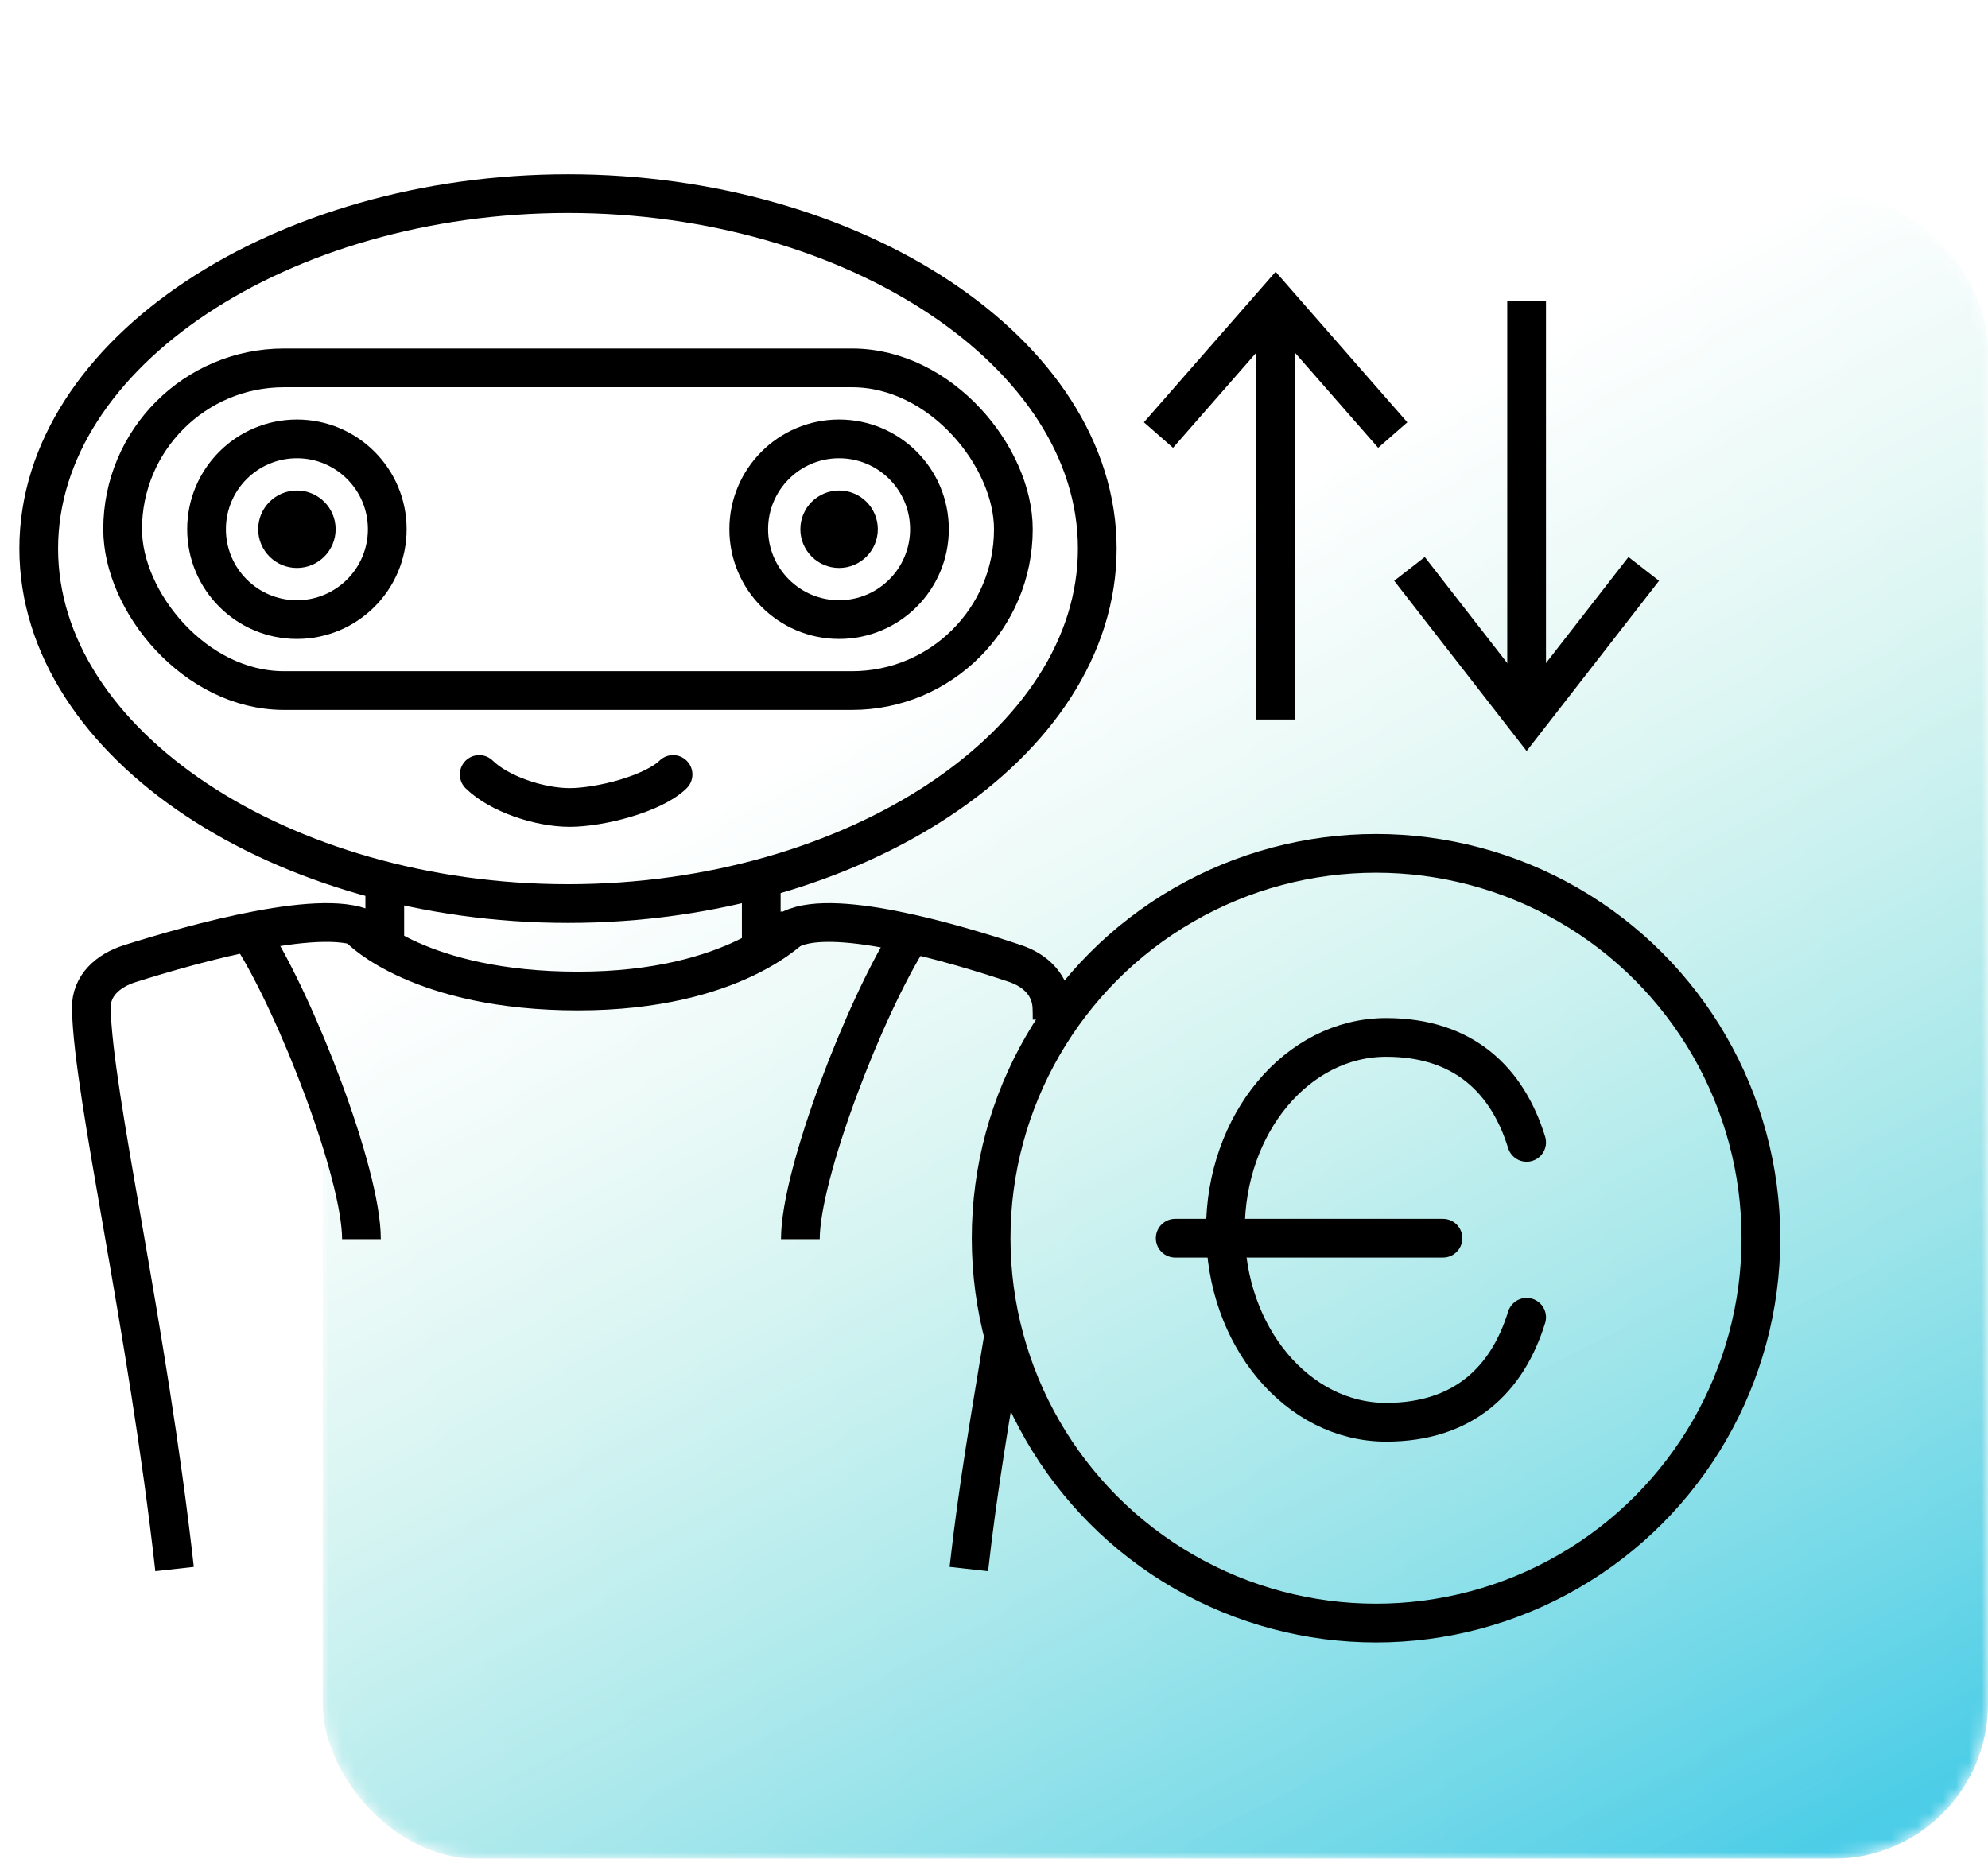
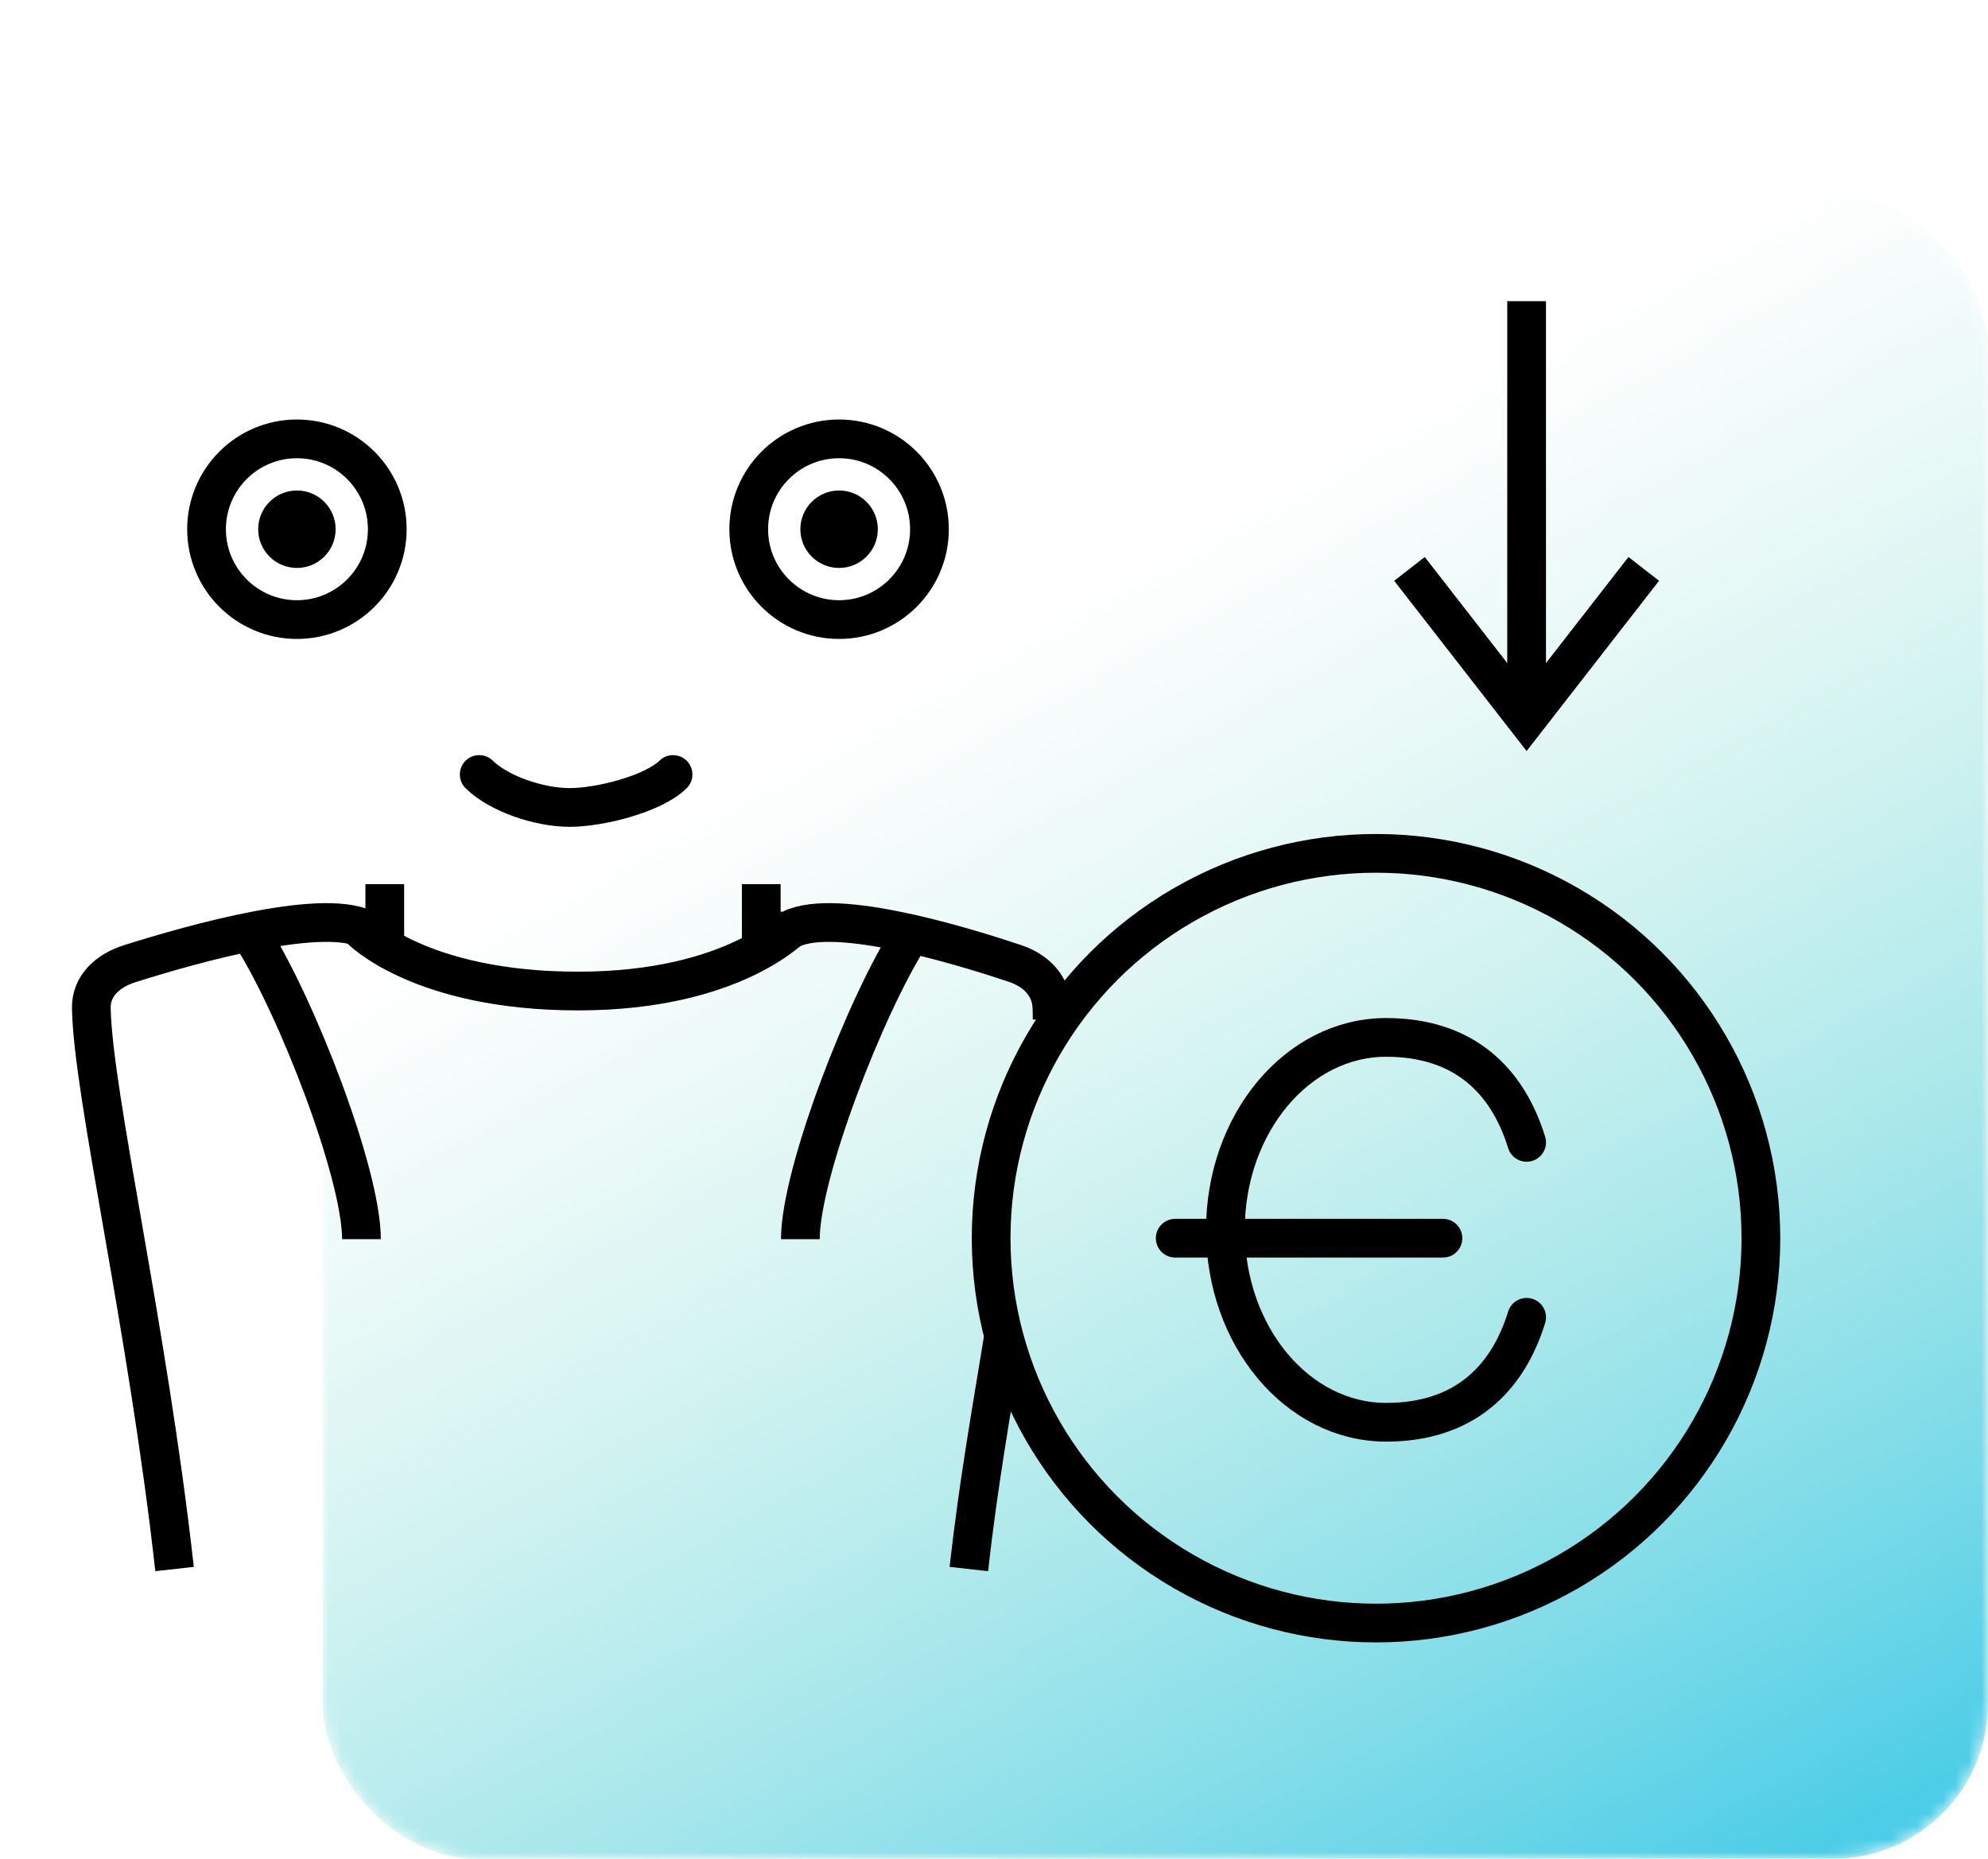
<svg xmlns="http://www.w3.org/2000/svg" width="154" height="144" viewBox="0 0 154 144" fill="none">
  <mask id="mask0_2769_1479" style="mask-type:alpha" maskUnits="userSpaceOnUse" x="25" y="15" width="129" height="129">
    <rect x="25" y="15" width="129" height="129" rx="12" fill="url(#paint0_linear_2769_1479)" />
  </mask>
  <g mask="url(#mask0_2769_1479)">
    <rect x="25" y="15" width="129" height="129" rx="12" fill="url(#paint1_linear_2769_1479)" />
  </g>
  <circle cx="106.593" cy="95.926" r="29.815" stroke="black" stroke-width="3" />
  <path d="M111.778 95.926L91.037 95.926" stroke="black" stroke-width="3" stroke-linecap="round" />
  <path d="M118.26 88.502C116.771 83.675 113.373 80.37 107.378 80.37C100.501 80.37 94.926 87.045 94.926 95.278C94.926 103.511 100.501 110.185 107.378 110.185C113.373 110.185 116.771 106.881 118.26 102.054" stroke="black" stroke-width="3" stroke-linecap="round" />
-   <path d="M98.815 23.333L98.815 55.741" stroke="black" stroke-width="3" />
  <path d="M118.259 55.741L118.259 23.333" stroke="black" stroke-width="3" />
-   <path d="M89.741 33.704L98.815 23.333L107.889 33.704" stroke="black" stroke-width="3" />
  <path d="M109.185 44.074L118.259 55.741L127.333 44.074" stroke="black" stroke-width="3" />
  <path d="M13.523 121.556C11.411 102.671 7.212 84.877 7.074 78.118C7.039 76.355 8.375 75.187 10.056 74.656C14.961 73.105 25.485 70.138 28.574 72.14" stroke="black" stroke-width="3" />
  <path d="M75.051 121.556C75.784 115.002 76.769 109.495 77.747 103.5M61 72.14C64.081 70.144 73.982 73.088 78.626 74.642C80.239 75.182 81.419 76.346 81.487 78.045C81.5 78.379 81.505 78.706 81.503 79" stroke="black" stroke-width="3" />
-   <path d="M85 42.5C85 57.688 66.117 70 44 70C21.883 70 3 57.688 3 42.5C3 27.312 21.883 15 44 15C66.117 15 85 27.312 85 42.5Z" stroke="black" stroke-width="3" />
-   <rect x="9.5" y="28.5" width="69" height="25" rx="12.5" stroke="black" stroke-width="3" />
  <path d="M52.138 60C50.606 61.506 46.48 62.556 44.13 62.556C41.78 62.556 38.654 61.506 37.122 60" stroke="black" stroke-width="3" stroke-linecap="round" stroke-linejoin="round" />
  <path d="M27.926 71.991C27.926 71.991 32.522 76.778 44.778 76.778C57.034 76.778 61.63 71.593 61.63 71.593" stroke="black" stroke-width="3" />
  <path d="M58.97 73.5L58.97 68.5" stroke="black" stroke-width="3" />
  <path d="M29.807 73.5L29.807 68.5" stroke="black" stroke-width="3" />
  <path d="M19.5 72.5C23 78 28 90.93 28 96" stroke="black" stroke-width="3" />
  <path d="M70.5 72.5C67 78 62 90.93 62 96" stroke="black" stroke-width="3" />
  <circle cx="23" cy="41" r="3" fill="black" />
  <circle cx="23" cy="41" r="7" stroke="black" stroke-width="3" />
  <circle cx="65" cy="41" r="3" fill="black" />
  <circle cx="65" cy="41" r="7" stroke="black" stroke-width="3" />
  <defs>
    <linearGradient id="paint0_linear_2769_1479" x1="84" y1="45.5" x2="138.5" y2="144" gradientUnits="userSpaceOnUse">
      <stop stop-color="#D9D9D9" stop-opacity="0" />
      <stop offset="1" stop-color="#737373" />
    </linearGradient>
    <linearGradient id="paint1_linear_2769_1479" x1="106" y1="57.5" x2="154" y2="154" gradientUnits="userSpaceOnUse">
      <stop stop-color="#8BE1D3" />
      <stop offset="1" stop-color="#42CAEB" />
    </linearGradient>
  </defs>
</svg>